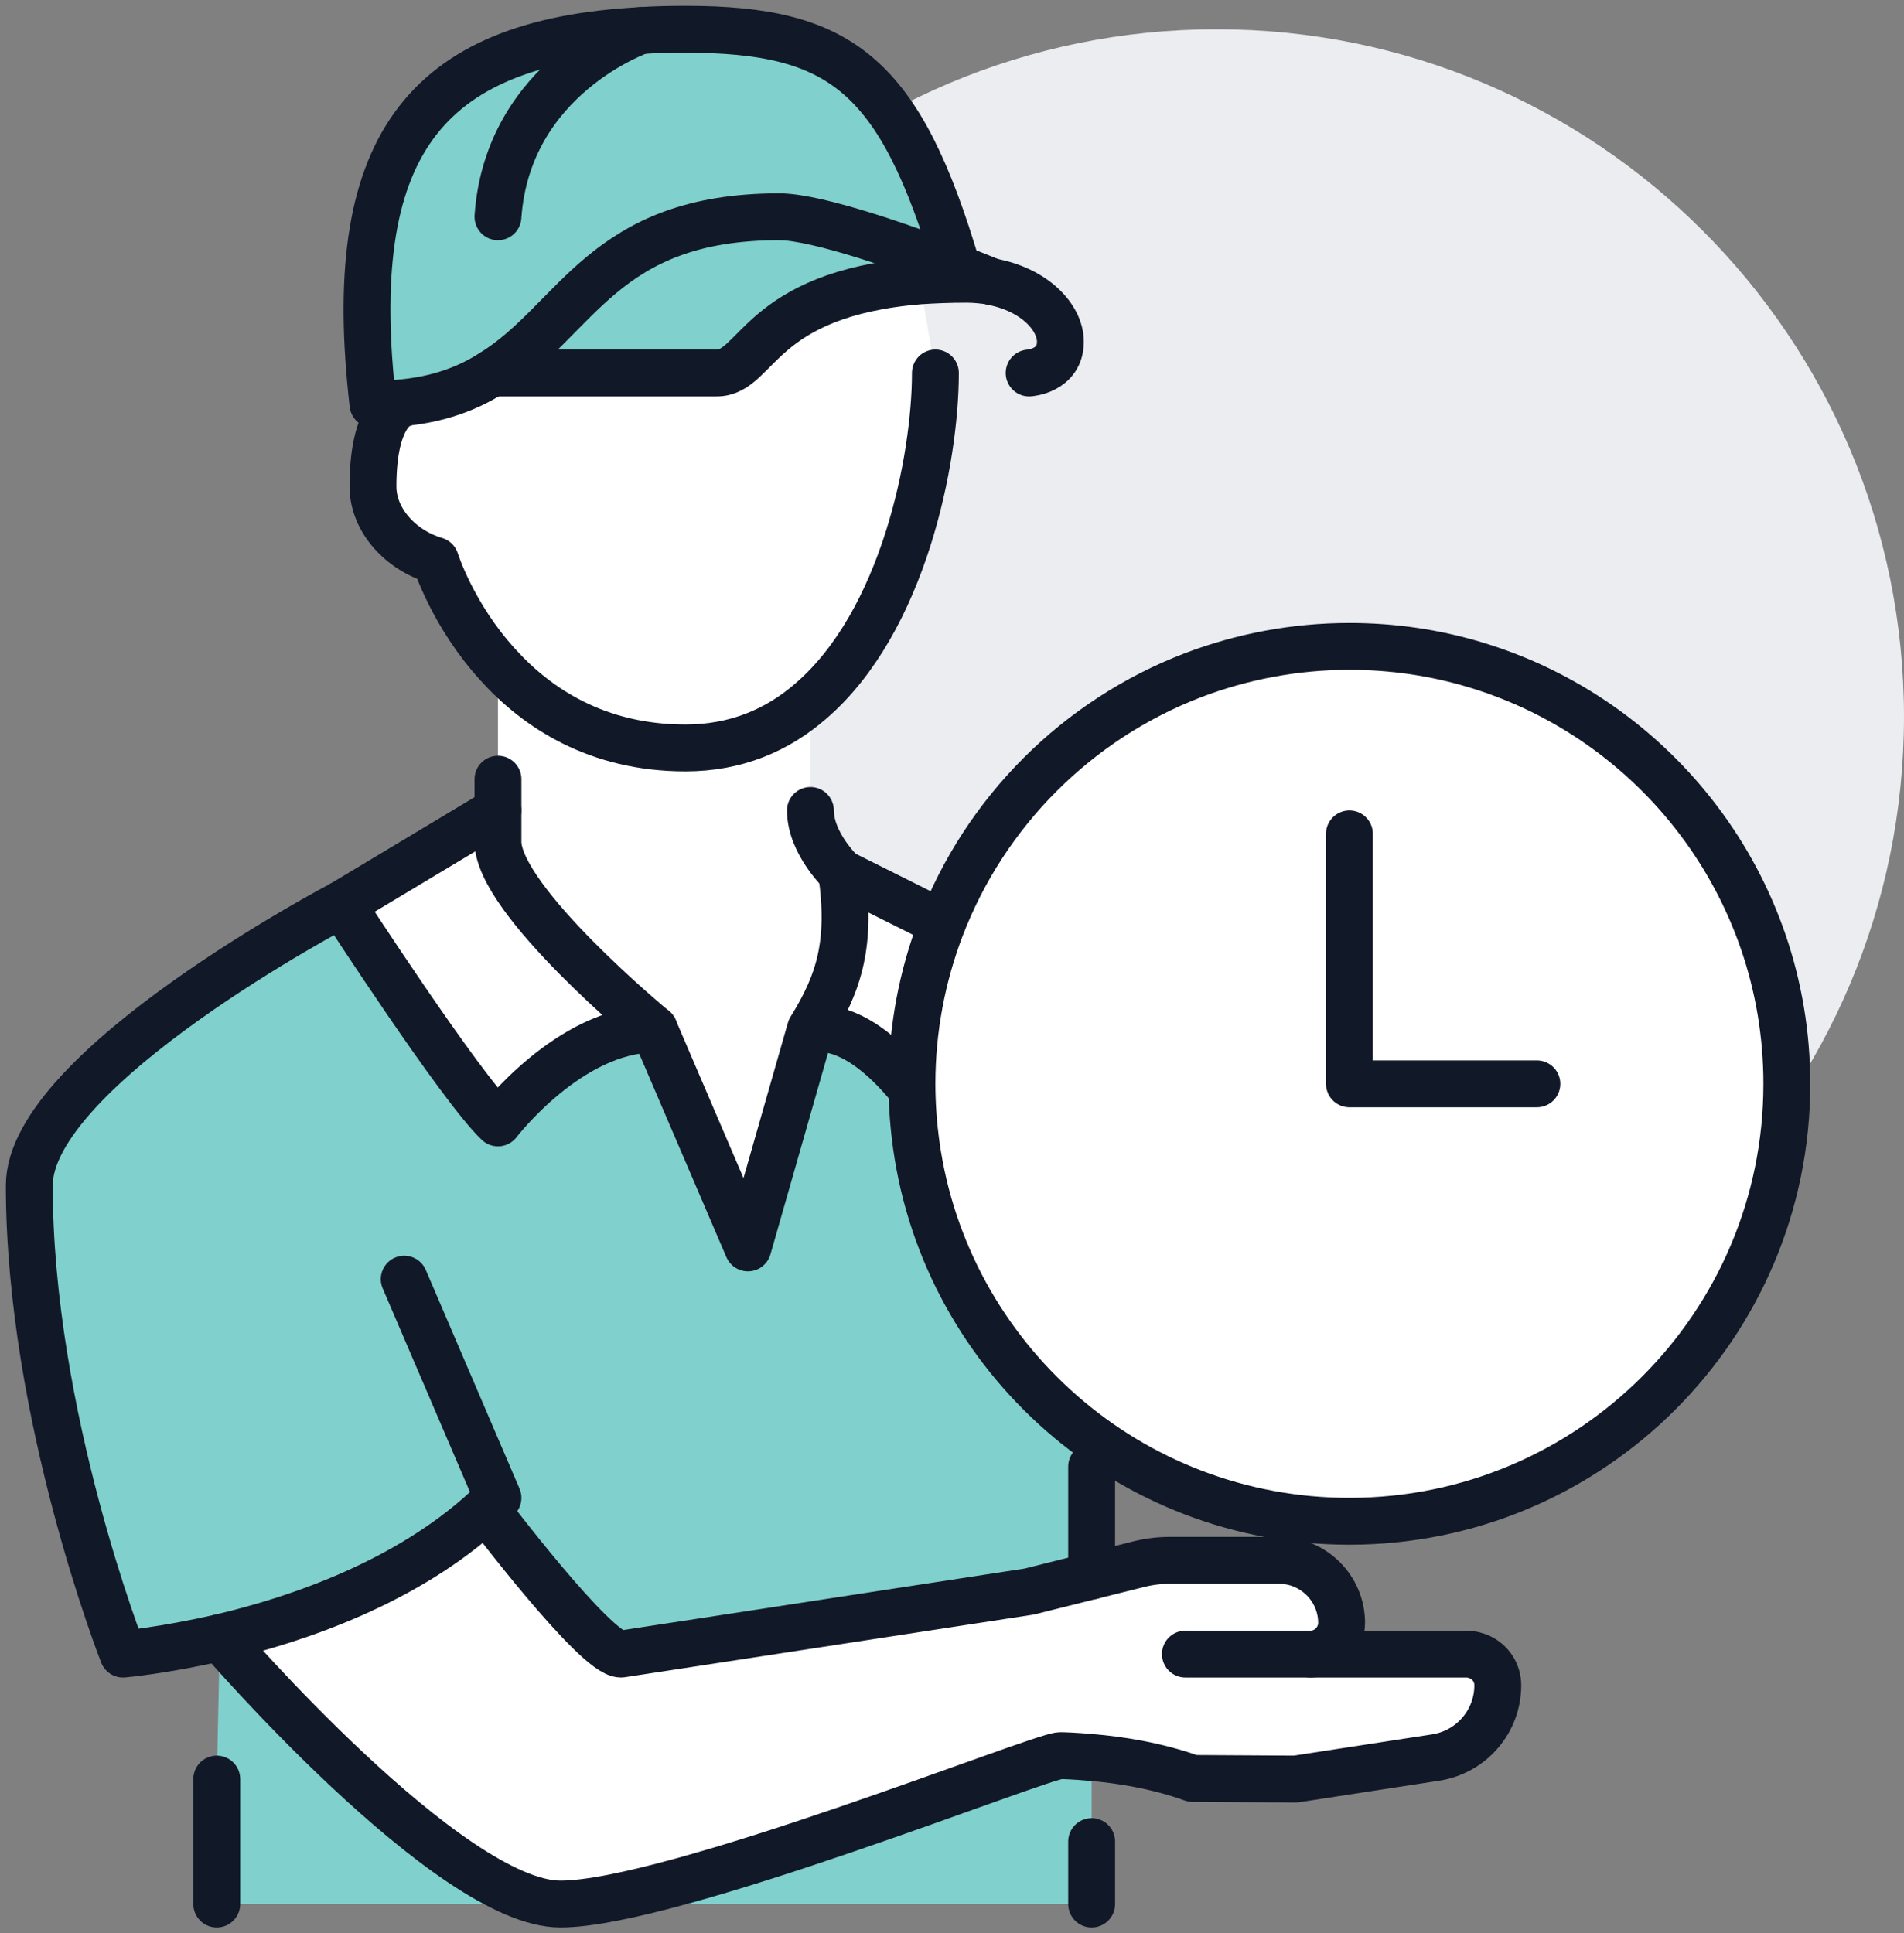
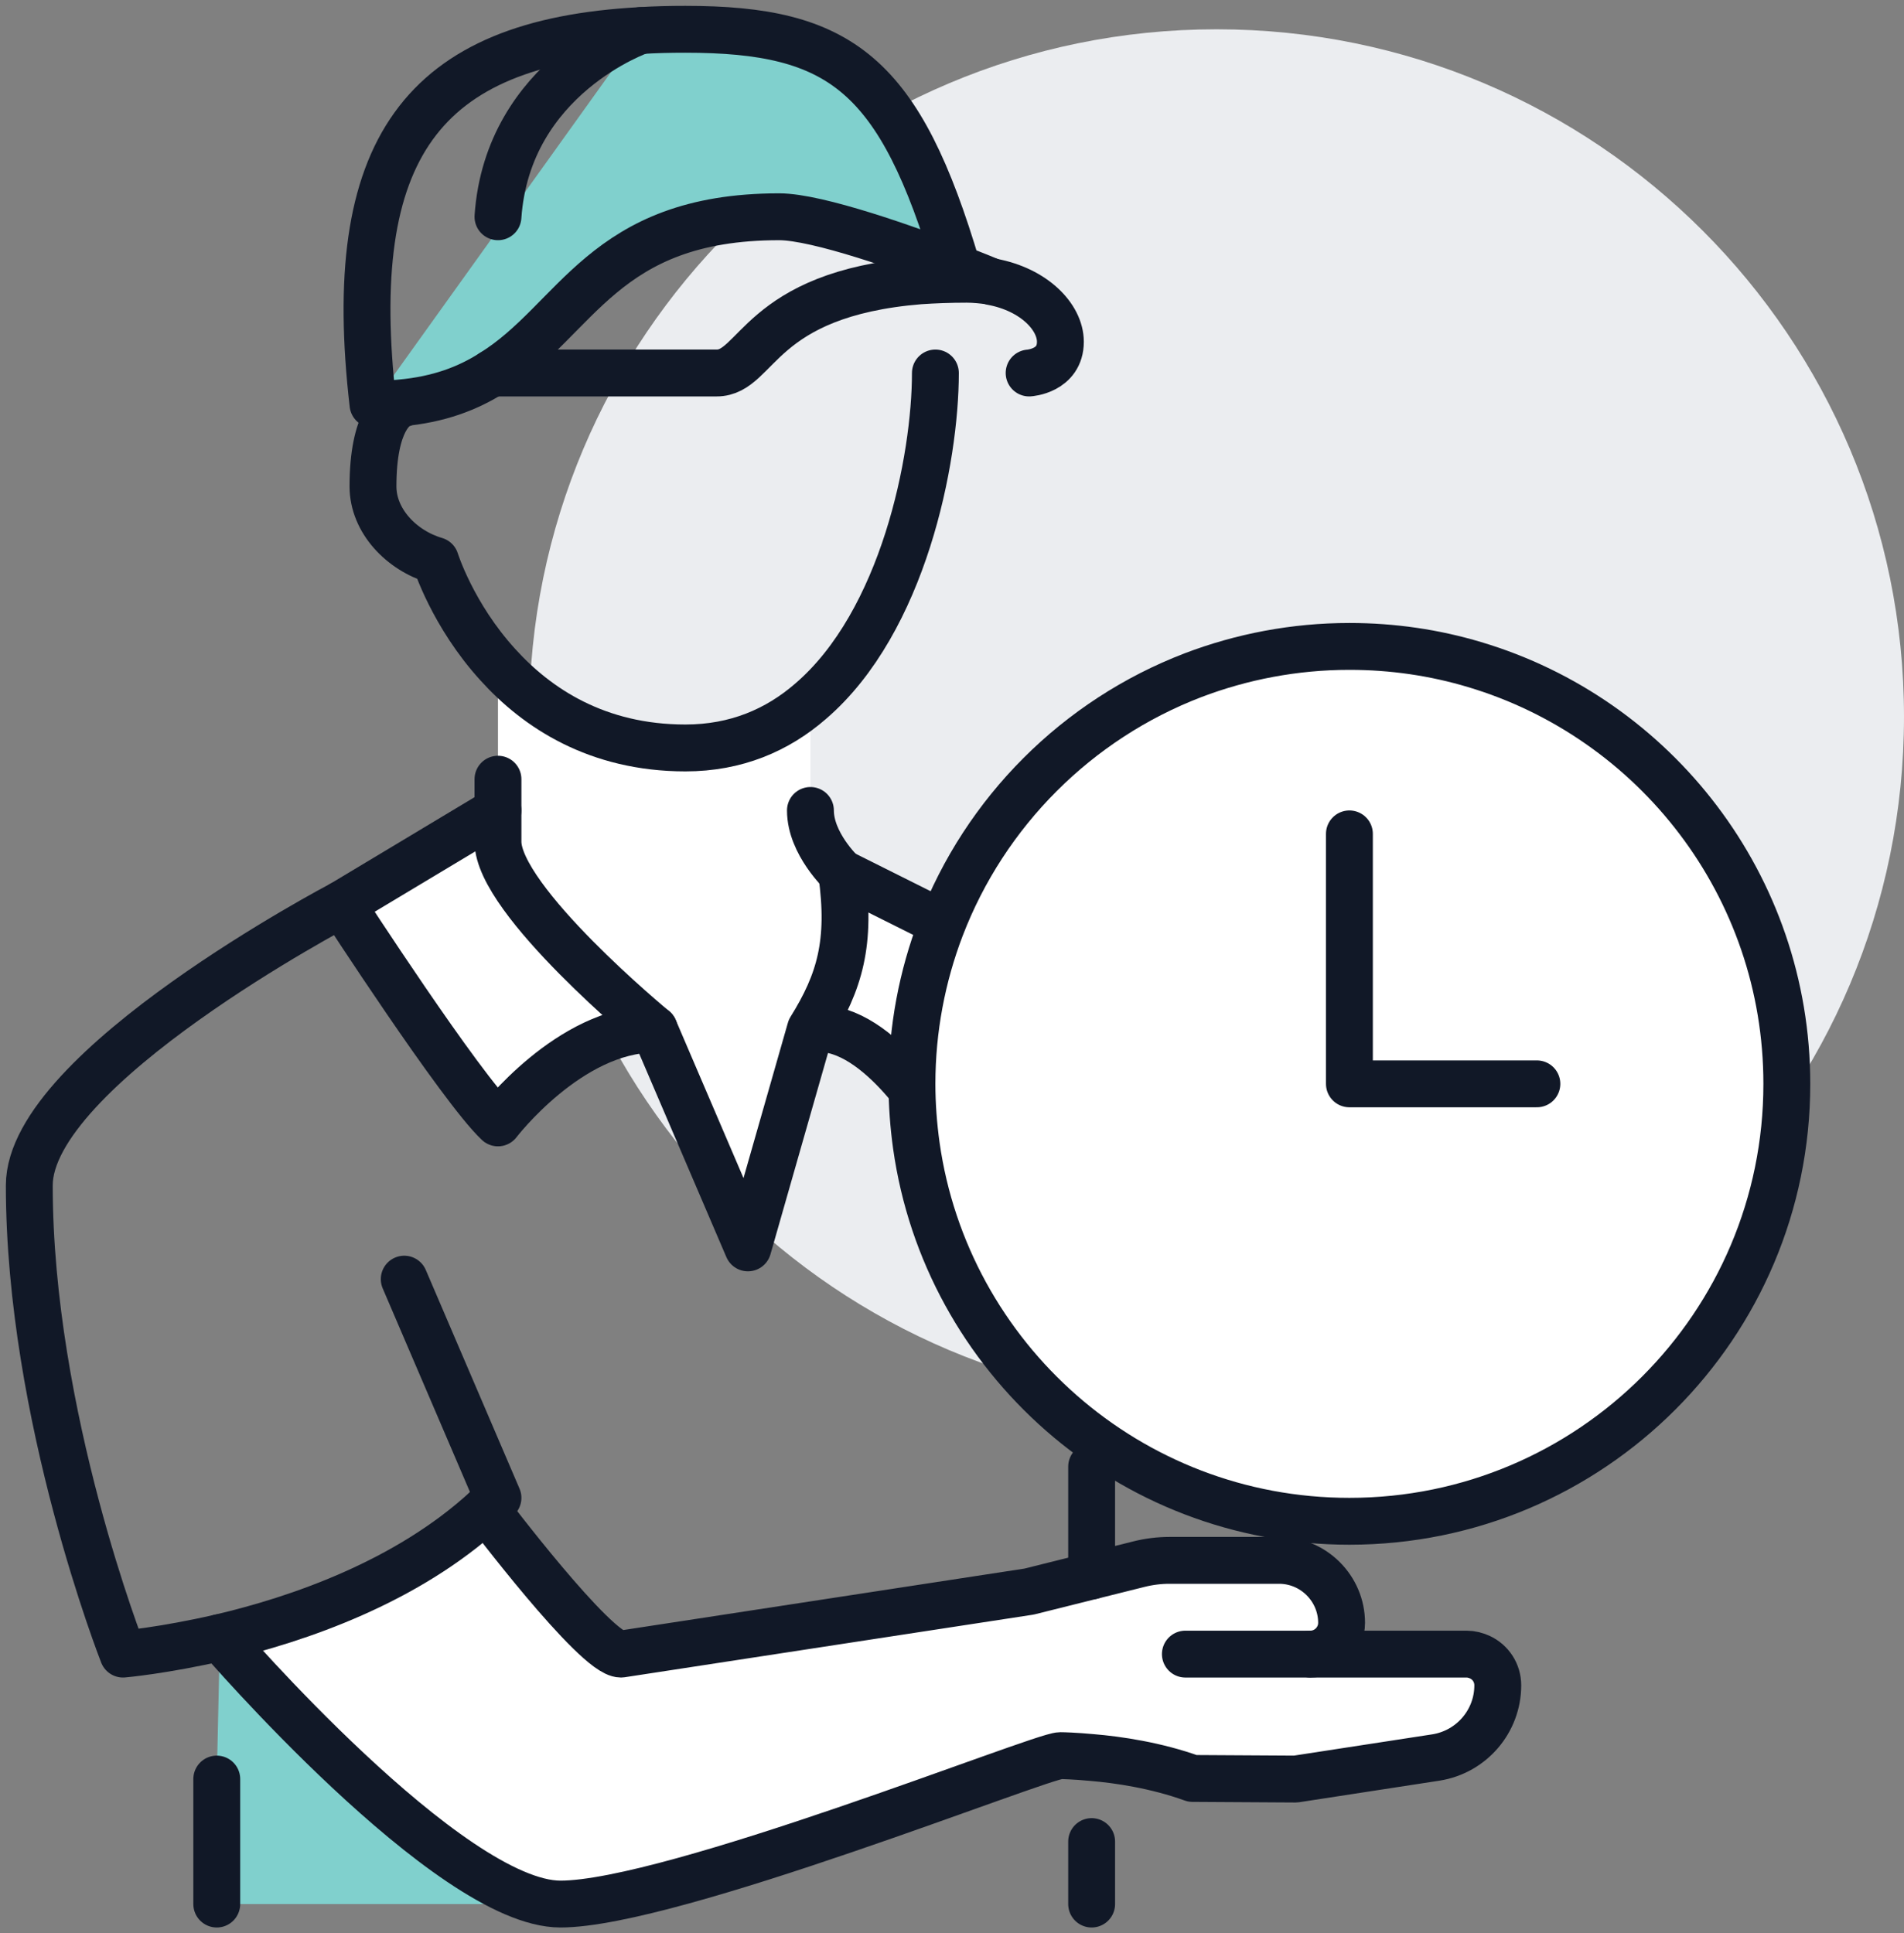
<svg xmlns="http://www.w3.org/2000/svg" width="65" height="66" viewBox="0 0 65 66" fill="none">
  <rect x="0" y="0" width="65" height="66" fill="#808080" stroke="none" />
  <path d="M41.533 47.933C54.494 47.933 65 37.427 65 24.467C65 11.506 54.494 1 41.533 1C28.573 1 18.067 11.506 18.067 24.467C18.067 37.427 28.573 47.933 41.533 47.933Z" fill="#EBEDF0" />
  <path d="M17 28.733C17 30.739 22.333 35.133 22.333 35.133C19.443 35.133 17 38.333 17 38.333C15.731 37.139 11.667 30.867 11.667 30.867L17 27.667V28.733Z" fill="white" />
  <path d="M33 31.933C33.864 35.133 31.933 38.333 31.933 38.333C31.933 38.333 29.864 34.803 27.667 35.133C28.669 33.523 29.064 32.179 28.733 29.8L33 31.933Z" fill="white" />
  <path d="M7.4 65V60.733L7.507 55.903C7.507 55.903 15.336 65 19.133 65H7.4Z" fill="#80D0CD" />
-   <path d="M37.267 65H19.133C22.931 65 35.539 59.933 36.2 59.933C36.296 59.933 36.691 59.944 37.267 59.997V65Z" fill="#80D0CD" />
-   <path d="M16.595 51.517C13.875 54.015 10.163 55.284 7.507 55.903C5.565 56.351 4.2 56.467 4.2 56.467C4.2 56.467 1 48.339 1 40.467C1 36.467 11.667 30.867 11.667 30.867C11.667 30.867 15.731 37.139 17 38.333C17 38.333 19.443 35.133 22.333 35.133L25.533 42.6L27.667 35.133C29.864 34.803 31.933 38.333 31.933 38.333C31.933 38.333 33.864 35.133 33 31.933L37.267 33V53.8L35.133 54.333L21.203 56.467C20.329 56.467 16.596 51.517 16.596 51.517H16.595Z" fill="#80D0CD" />
  <path d="M39.923 53.267H43.667C44.84 53.267 45.8 54.227 45.8 55.4C45.8 55.987 45.32 56.467 44.733 56.467H50.067C50.227 56.467 50.387 56.509 50.525 56.573C50.888 56.744 51.133 57.107 51.133 57.533C51.133 58.76 50.237 59.805 49.021 59.997L44.232 60.733L40.713 60.712C39.476 60.264 38.164 60.072 37.268 59.997C36.692 59.943 36.297 59.933 36.201 59.933C35.54 59.933 22.932 65 19.135 65C15.337 65 7.508 55.903 7.508 55.903C10.164 55.284 13.877 54.015 16.596 51.517C16.596 51.517 20.329 56.467 21.203 56.467L35.133 54.333L37.267 53.8L38.888 53.395C39.229 53.309 39.581 53.267 39.924 53.267H39.923Z" fill="white" />
  <path d="M17 26.6V22.696C18.333 24.169 20.381 25.533 23.4 25.533C25.128 25.533 26.536 24.925 27.667 23.944V27.667C27.667 28.797 28.733 29.8 28.733 29.8C29.064 32.179 28.669 33.523 27.667 35.133L25.533 42.6L22.333 35.133C22.333 35.133 17 30.739 17 28.733V26.6Z" fill="white" />
-   <path d="M13.661 13.811V13.757C14.983 13.64 15.976 13.256 16.797 12.733H24.467C25.875 12.733 25.875 10.036 31.4 9.587V9.599L31.933 12.735C31.933 15.679 30.845 21.225 27.667 23.945C26.536 24.927 25.128 25.535 23.4 25.535C20.381 25.535 18.333 24.171 17 22.697C15.443 20.991 14.867 19.135 14.867 19.135C13.704 18.793 12.733 17.78 12.733 16.607C12.733 14.335 13.48 13.887 13.661 13.812V13.811Z" fill="white" />
-   <path d="M32.68 9.149C33.245 9.372 33.649 9.533 33.8 9.597C33.555 9.564 33.277 9.533 33 9.533C32.413 9.533 31.88 9.555 31.4 9.587C25.875 10.036 25.875 12.733 24.467 12.733H16.797C19.709 10.931 20.561 7.4 26.6 7.4C27.912 7.4 30.995 8.497 32.68 9.149Z" fill="#80D0CD" />
-   <path d="M21.875 1.043C22.364 1.011 22.867 1 23.4 1C28.712 1 30.717 2.525 32.68 9.149C30.995 8.497 27.912 7.4 26.6 7.4C20.563 7.4 19.709 10.931 16.797 12.733C15.976 13.256 14.983 13.64 13.661 13.757C13.373 13.789 13.064 13.8 12.733 13.8C11.731 5.096 14.376 1.448 21.875 1.043Z" fill="#80D0CD" />
+   <path d="M21.875 1.043C22.364 1.011 22.867 1 23.4 1C28.712 1 30.717 2.525 32.68 9.149C30.995 8.497 27.912 7.4 26.6 7.4C20.563 7.4 19.709 10.931 16.797 12.733C15.976 13.256 14.983 13.64 13.661 13.757C13.373 13.789 13.064 13.8 12.733 13.8Z" fill="#80D0CD" />
  <path d="M37.267 53.8V50.067" stroke="#111827" stroke-width="1.6" stroke-linecap="round" stroke-linejoin="round" />
  <path d="M33.8 9.597C33.651 9.533 33.245 9.372 32.68 9.149M32.68 9.149C30.995 8.497 27.912 7.4 26.6 7.4C20.563 7.4 19.709 10.931 16.797 12.733C15.976 13.256 14.983 13.64 13.661 13.757C13.373 13.789 13.064 13.8 12.733 13.8C11.731 5.096 14.376 1.448 21.875 1.043C22.364 1.011 22.867 1 23.4 1C28.712 1 30.717 2.525 32.68 9.149ZM32.68 9.149C32.68 9.18 32.691 9.201 32.701 9.235" stroke="#111827" stroke-width="1.6" stroke-linecap="round" stroke-linejoin="round" />
  <path d="M21.875 1.043C21.875 1.043 17.331 2.6 17 7.4" stroke="#111827" stroke-width="1.6" stroke-linecap="round" stroke-linejoin="round" />
  <path d="M13.704 13.8C13.704 13.8 13.693 13.8 13.661 13.811C13.48 13.885 12.733 14.333 12.733 16.605C12.733 17.779 13.704 18.792 14.867 19.133C14.867 19.133 15.443 20.989 17 22.696C18.333 24.169 20.381 25.533 23.4 25.533C25.128 25.533 26.536 24.925 27.667 23.944C30.845 21.224 31.933 15.677 31.933 12.733" stroke="#111827" stroke-width="1.6" stroke-linecap="round" stroke-linejoin="round" />
  <path d="M16.797 12.733H24.467C25.875 12.733 25.875 10.036 31.4 9.587C31.88 9.555 32.413 9.533 33 9.533C33.277 9.533 33.555 9.564 33.8 9.597C33.843 9.608 33.864 9.619 33.864 9.619C35.304 9.885 36.2 10.824 36.2 11.667C36.2 12.669 35.133 12.733 35.133 12.733" stroke="#111827" stroke-width="1.6" stroke-linecap="round" stroke-linejoin="round" />
  <path d="M27.667 35.133C29.864 34.803 31.933 38.333 31.933 38.333C31.933 38.333 33.864 35.133 33 31.933L28.733 29.8C29.064 32.179 28.669 33.523 27.667 35.133ZM27.667 35.133L25.533 42.6L22.333 35.133C22.333 35.133 17 30.739 17 28.733V26.6" stroke="#111827" stroke-width="1.6" stroke-linecap="round" stroke-linejoin="round" />
  <path d="M28.733 29.8C28.733 29.8 27.667 28.797 27.667 27.667" stroke="#111827" stroke-width="1.6" stroke-linecap="round" stroke-linejoin="round" />
  <path d="M17 27.667L11.667 30.867C11.667 30.867 15.731 37.139 17 38.333C17 38.333 19.443 35.133 22.333 35.133" stroke="#111827" stroke-width="1.6" stroke-linecap="round" stroke-linejoin="round" />
  <path d="M11.667 30.867C11.667 30.867 1 36.467 1 40.467C1 48.339 4.2 56.467 4.2 56.467C4.2 56.467 5.564 56.349 7.507 55.903C10.163 55.284 13.876 54.015 16.595 51.517C16.733 51.391 16.872 51.263 17 51.133L13.8 43.667" stroke="#111827" stroke-width="1.6" stroke-linecap="round" stroke-linejoin="round" />
  <path d="M40.467 56.467H44.733C45.32 56.467 45.8 55.987 45.8 55.4C45.8 54.227 44.84 53.267 43.667 53.267H39.923C39.581 53.267 39.229 53.309 38.887 53.395L37.265 53.8L35.132 54.333L21.201 56.467C20.328 56.467 16.595 51.517 16.595 51.517" stroke="#111827" stroke-width="1.6" stroke-linecap="round" stroke-linejoin="round" />
  <path d="M7.507 55.903C7.507 55.903 15.336 65 19.133 65C22.931 65 35.539 59.933 36.2 59.933C36.296 59.933 36.691 59.944 37.267 59.997C38.163 60.071 39.475 60.264 40.712 60.712L44.231 60.733L49.02 59.997C50.236 59.804 51.132 58.76 51.132 57.533C51.132 57.107 50.887 56.744 50.524 56.573C50.385 56.509 50.227 56.467 50.065 56.467H44.732" stroke="#111827" stroke-width="1.6" stroke-linecap="round" stroke-linejoin="round" />
  <path d="M7.4 65V60.733" stroke="#111827" stroke-width="1.6" stroke-linecap="round" stroke-linejoin="round" />
  <path d="M37.267 62.867V65" stroke="#111827" stroke-width="1.6" stroke-linecap="round" stroke-linejoin="round" />
  <path d="M50.333 22.685C56.499 24.52 61 30.237 61 37C61 45.245 54.312 51.933 46.067 51.933C38.536 51.933 32.307 46.355 31.283 39.112C31.187 38.419 31.133 37.715 31.133 37C31.133 35.123 31.485 33.32 32.115 31.667C33.629 27.709 36.776 24.563 40.733 23.048C42.387 22.419 44.189 22.067 46.067 22.067C47.549 22.067 48.979 22.28 50.333 22.685Z" fill="white" />
  <path d="M31.283 39.112C32.307 46.355 38.536 51.933 46.067 51.933C54.312 51.933 61 45.245 61 37C61 30.237 56.499 24.52 50.333 22.685C48.979 22.28 47.549 22.067 46.067 22.067C44.189 22.067 42.387 22.419 40.733 23.048C36.776 24.563 33.629 27.709 32.115 31.667C31.485 33.32 31.133 35.123 31.133 37C31.133 37.715 31.187 38.419 31.283 39.112Z" stroke="#111827" stroke-width="1.6" stroke-linecap="round" stroke-linejoin="round" />
  <path d="M46.067 28.467V37H52.467" stroke="#111827" stroke-width="1.6" stroke-linecap="round" stroke-linejoin="round" />
</svg>